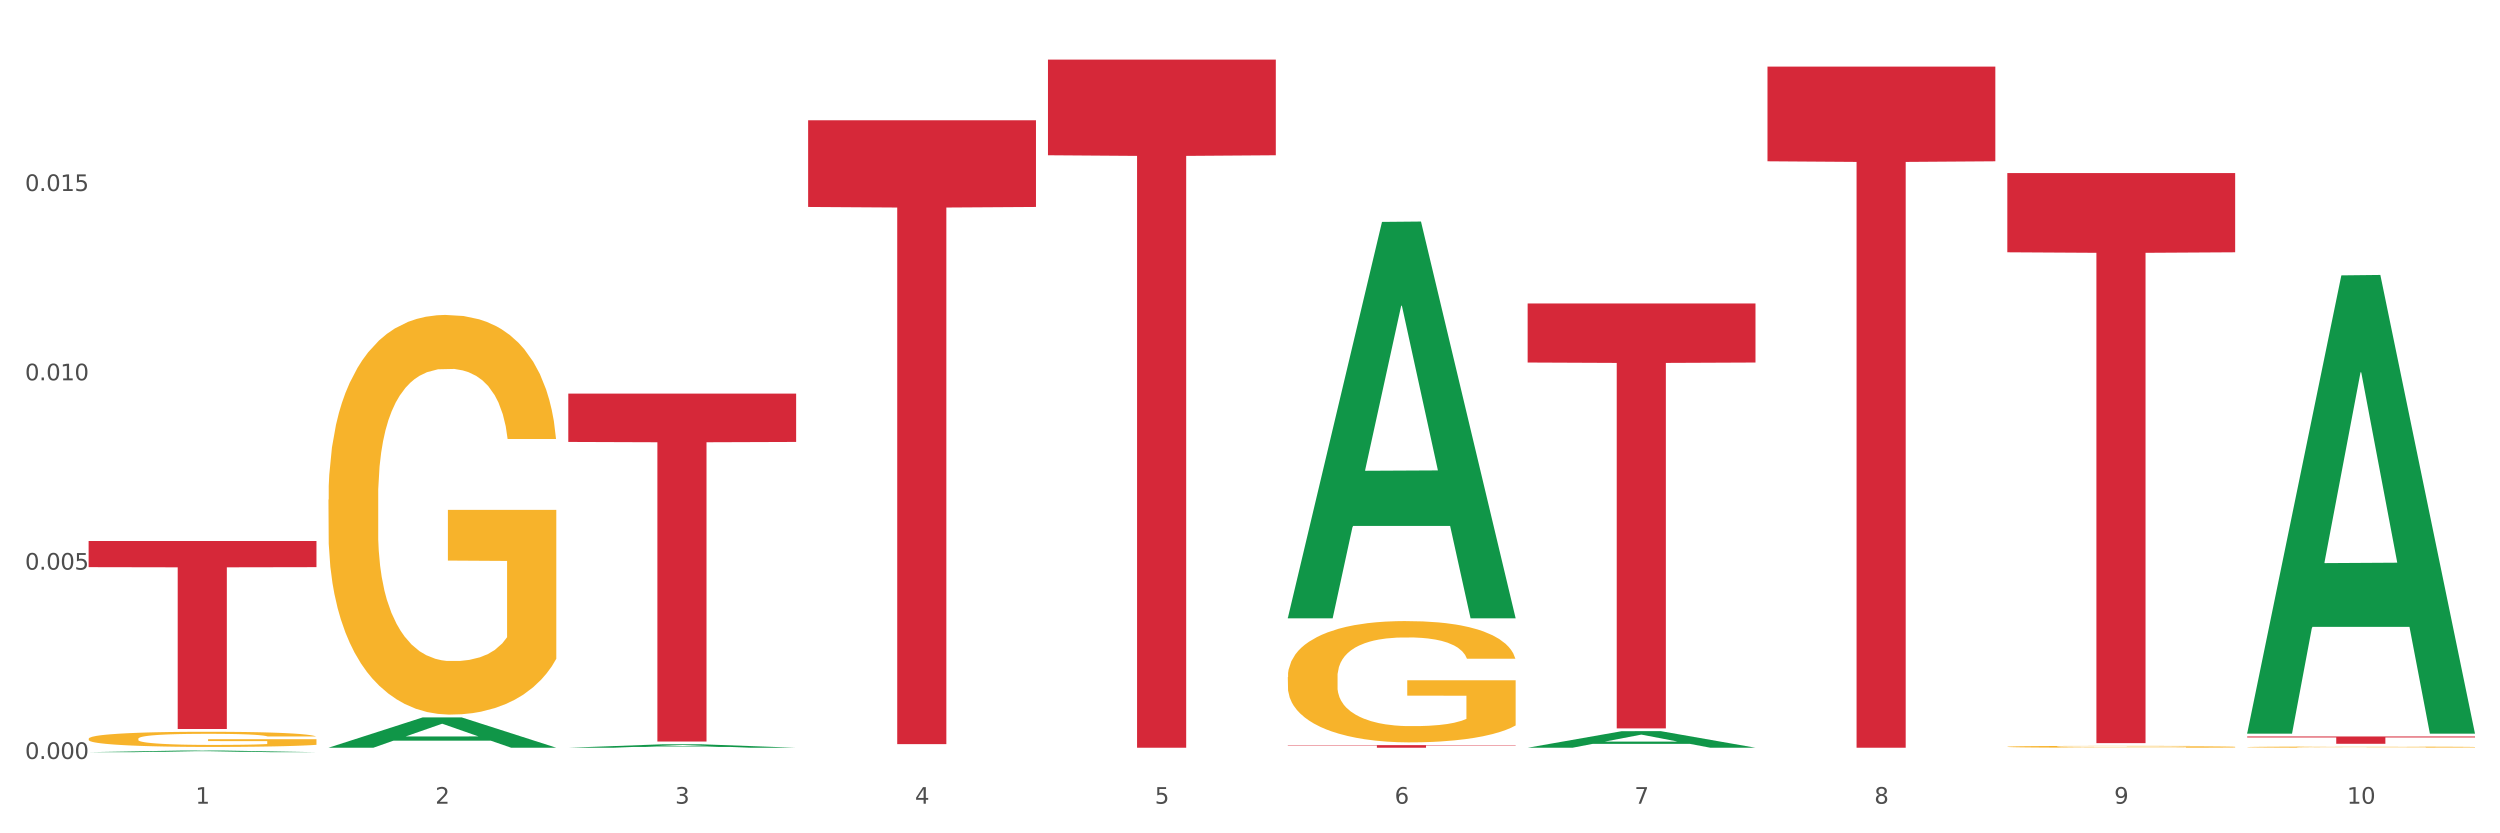
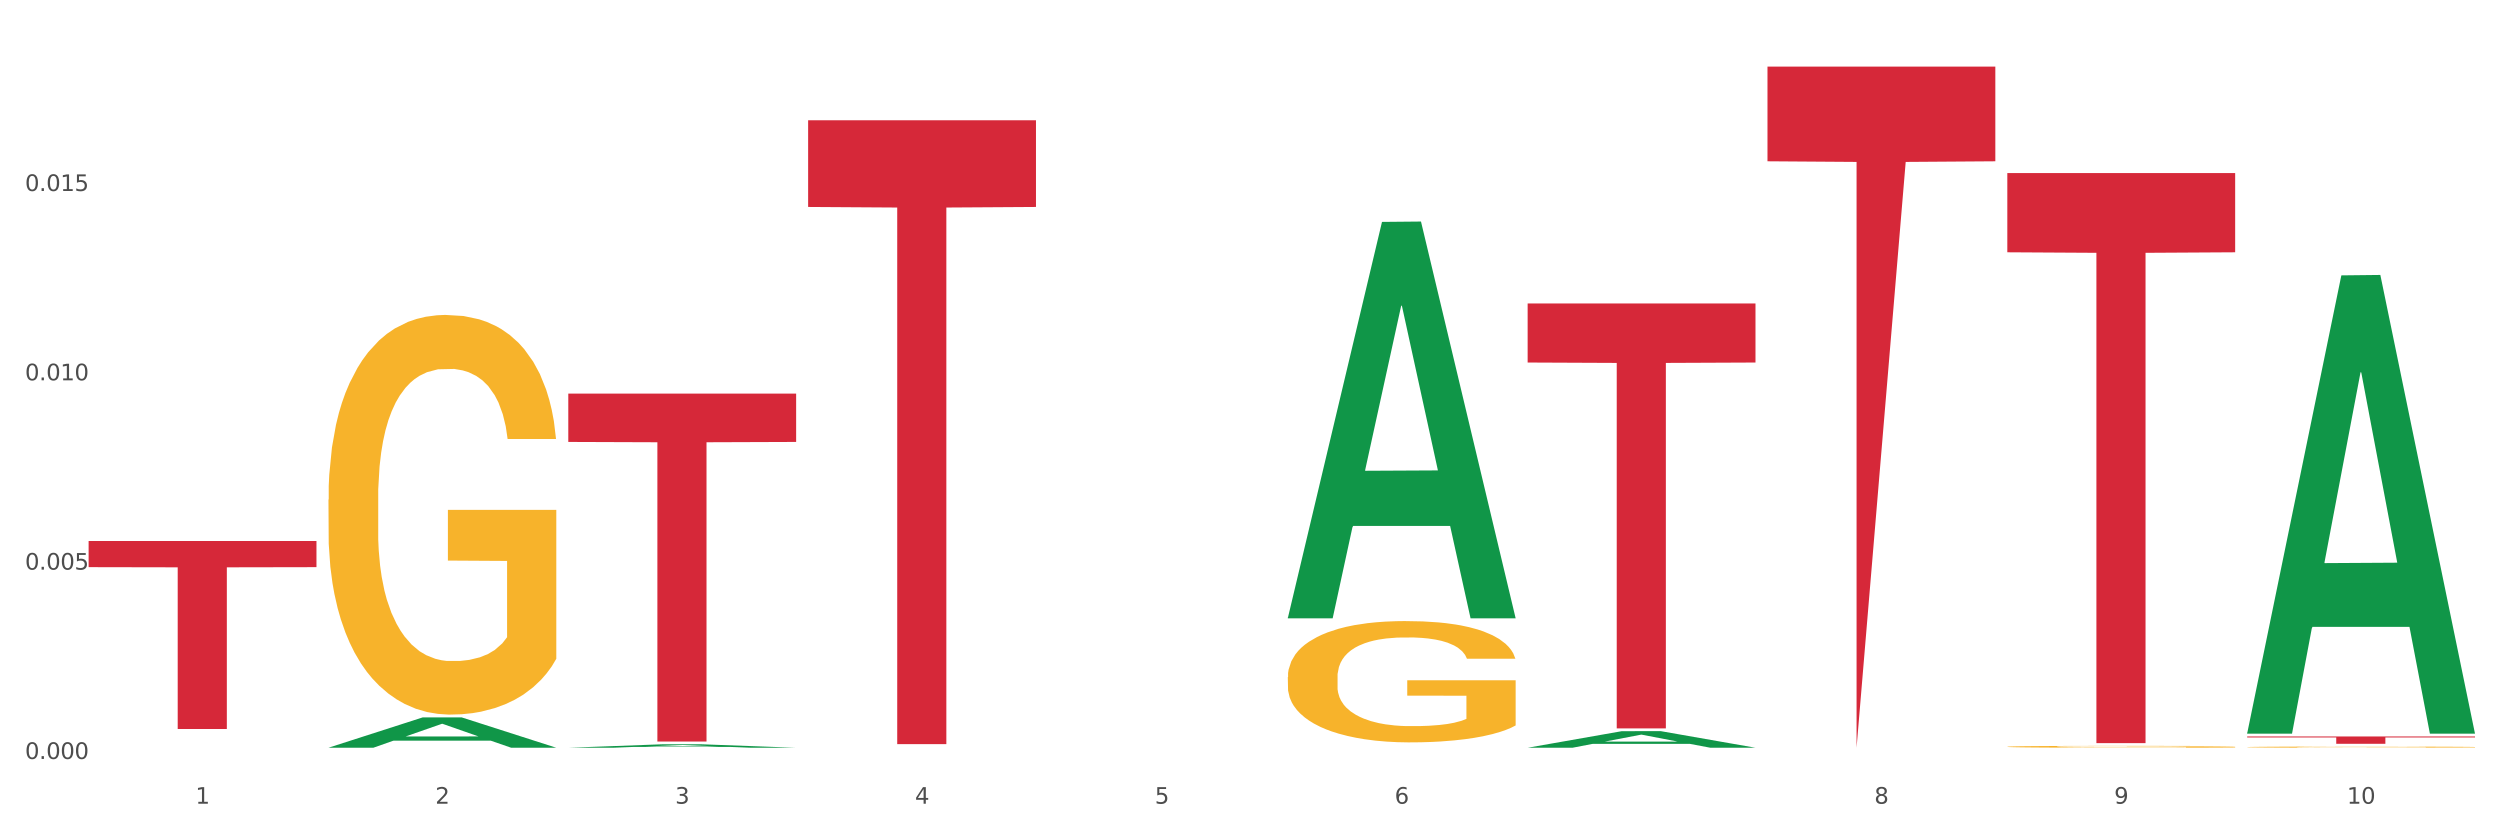
<svg xmlns="http://www.w3.org/2000/svg" xmlns:xlink="http://www.w3.org/1999/xlink" width="1080pt" height="360pt" viewBox="0 0 1080 360" version="1.1">
  <rect x="0" y="0" width="1080" height="360" fill="#333333" stroke="none" />
  <defs>
    <style type="text/css">*{stroke-linejoin: round; stroke-linecap: butt}</style>
  </defs>
  <g id="figure_1">
    <g id="patch_1">
      <path d="M 0 360  L 1080 360  L 1080 0  L 0 0  z " style="fill: #ffffff; stroke: #ffffff; stroke-linejoin: miter" />
    </g>
    <g id="axes_1">
      <g id="matplotlib.axis_1">
        <g id="xtick_1">
          <g id="text_1">
            <g style="fill: #4d4d4d" transform="translate(84.444 347.204) scale(0.096 -0.096)">
              <defs>
                <path id="DejaVuSans-31" d="M 794 531  L 1825 531  L 1825 4091  L 703 3866  L 703 4441  L 1819 4666  L 2450 4666  L 2450 531  L 3481 531  L 3481 0  L 794 0  L 794 531  z " transform="scale(0.016)" />
              </defs>
              <use xlink:href="#DejaVuSans-31" />
            </g>
          </g>
        </g>
        <g id="xtick_2">
          <g id="text_2">
            <g style="fill: #4d4d4d" transform="translate(188.053 347.204) scale(0.096 -0.096)">
              <defs>
                <path id="DejaVuSans-32" d="M 1228 531  L 3431 531  L 3431 0  L 469 0  L 469 531  Q 828 903 1448 1529  Q 2069 2156 2228 2338  Q 2531 2678 2651 2914  Q 2772 3150 2772 3378  Q 2772 3750 2511 3984  Q 2250 4219 1831 4219  Q 1534 4219 1204 4116  Q 875 4013 500 3803  L 500 4441  Q 881 4594 1212 4672  Q 1544 4750 1819 4750  Q 2544 4750 2975 4387  Q 3406 4025 3406 3419  Q 3406 3131 3298 2873  Q 3191 2616 2906 2266  Q 2828 2175 2409 1742  Q 1991 1309 1228 531  z " transform="scale(0.016)" />
              </defs>
              <use xlink:href="#DejaVuSans-32" />
            </g>
          </g>
        </g>
        <g id="xtick_3">
          <g id="text_3">
            <g style="fill: #4d4d4d" transform="translate(291.663 347.204) scale(0.096 -0.096)">
              <defs>
                <path id="DejaVuSans-33" d="M 2597 2516  Q 3050 2419 3304 2112  Q 3559 1806 3559 1356  Q 3559 666 3084 287  Q 2609 -91 1734 -91  Q 1441 -91 1130 -33  Q 819 25 488 141  L 488 750  Q 750 597 1062 519  Q 1375 441 1716 441  Q 2309 441 2620 675  Q 2931 909 2931 1356  Q 2931 1769 2642 2001  Q 2353 2234 1838 2234  L 1294 2234  L 1294 2753  L 1863 2753  Q 2328 2753 2575 2939  Q 2822 3125 2822 3475  Q 2822 3834 2567 4026  Q 2313 4219 1838 4219  Q 1578 4219 1281 4162  Q 984 4106 628 3988  L 628 4550  Q 988 4650 1302 4700  Q 1616 4750 1894 4750  Q 2613 4750 3031 4423  Q 3450 4097 3450 3541  Q 3450 3153 3228 2886  Q 3006 2619 2597 2516  z " transform="scale(0.016)" />
              </defs>
              <use xlink:href="#DejaVuSans-33" />
            </g>
          </g>
        </g>
        <g id="xtick_4">
          <g id="text_4">
            <g style="fill: #4d4d4d" transform="translate(395.273 347.204) scale(0.096 -0.096)">
              <defs>
                <path id="DejaVuSans-34" d="M 2419 4116  L 825 1625  L 2419 1625  L 2419 4116  z M 2253 4666  L 3047 4666  L 3047 1625  L 3713 1625  L 3713 1100  L 3047 1100  L 3047 0  L 2419 0  L 2419 1100  L 313 1100  L 313 1709  L 2253 4666  z " transform="scale(0.016)" />
              </defs>
              <use xlink:href="#DejaVuSans-34" />
            </g>
          </g>
        </g>
        <g id="xtick_5">
          <g id="text_5">
            <g style="fill: #4d4d4d" transform="translate(498.883 347.204) scale(0.096 -0.096)">
              <defs>
                <path id="DejaVuSans-35" d="M 691 4666  L 3169 4666  L 3169 4134  L 1269 4134  L 1269 2991  Q 1406 3038 1543 3061  Q 1681 3084 1819 3084  Q 2600 3084 3056 2656  Q 3513 2228 3513 1497  Q 3513 744 3044 326  Q 2575 -91 1722 -91  Q 1428 -91 1123 -41  Q 819 9 494 109  L 494 744  Q 775 591 1075 516  Q 1375 441 1709 441  Q 2250 441 2565 725  Q 2881 1009 2881 1497  Q 2881 1984 2565 2268  Q 2250 2553 1709 2553  Q 1456 2553 1204 2497  Q 953 2441 691 2322  L 691 4666  z " transform="scale(0.016)" />
              </defs>
              <use xlink:href="#DejaVuSans-35" />
            </g>
          </g>
        </g>
        <g id="xtick_6">
          <g id="text_6">
            <g style="fill: #4d4d4d" transform="translate(602.492 347.204) scale(0.096 -0.096)">
              <defs>
                <path id="DejaVuSans-36" d="M 2113 2584  Q 1688 2584 1439 2293  Q 1191 2003 1191 1497  Q 1191 994 1439 701  Q 1688 409 2113 409  Q 2538 409 2786 701  Q 3034 994 3034 1497  Q 3034 2003 2786 2293  Q 2538 2584 2113 2584  z M 3366 4563  L 3366 3988  Q 3128 4100 2886 4159  Q 2644 4219 2406 4219  Q 1781 4219 1451 3797  Q 1122 3375 1075 2522  Q 1259 2794 1537 2939  Q 1816 3084 2150 3084  Q 2853 3084 3261 2657  Q 3669 2231 3669 1497  Q 3669 778 3244 343  Q 2819 -91 2113 -91  Q 1303 -91 875 529  Q 447 1150 447 2328  Q 447 3434 972 4092  Q 1497 4750 2381 4750  Q 2619 4750 2861 4703  Q 3103 4656 3366 4563  z " transform="scale(0.016)" />
              </defs>
              <use xlink:href="#DejaVuSans-36" />
            </g>
          </g>
        </g>
        <g id="xtick_7">
          <g id="text_7">
            <g style="fill: #4d4d4d" transform="translate(706.102 347.204) scale(0.096 -0.096)">
              <defs>
-                 <path id="DejaVuSans-37" d="M 525 4666  L 3525 4666  L 3525 4397  L 1831 0  L 1172 0  L 2766 4134  L 525 4134  L 525 4666  z " transform="scale(0.016)" />
-               </defs>
+                 </defs>
              <use xlink:href="#DejaVuSans-37" />
            </g>
          </g>
        </g>
        <g id="xtick_8">
          <g id="text_8">
            <g style="fill: #4d4d4d" transform="translate(809.712 347.204) scale(0.096 -0.096)">
              <defs>
                <path id="DejaVuSans-38" d="M 2034 2216  Q 1584 2216 1326 1975  Q 1069 1734 1069 1313  Q 1069 891 1326 650  Q 1584 409 2034 409  Q 2484 409 2743 651  Q 3003 894 3003 1313  Q 3003 1734 2745 1975  Q 2488 2216 2034 2216  z M 1403 2484  Q 997 2584 770 2862  Q 544 3141 544 3541  Q 544 4100 942 4425  Q 1341 4750 2034 4750  Q 2731 4750 3128 4425  Q 3525 4100 3525 3541  Q 3525 3141 3298 2862  Q 3072 2584 2669 2484  Q 3125 2378 3379 2068  Q 3634 1759 3634 1313  Q 3634 634 3220 271  Q 2806 -91 2034 -91  Q 1263 -91 848 271  Q 434 634 434 1313  Q 434 1759 690 2068  Q 947 2378 1403 2484  z M 1172 3481  Q 1172 3119 1398 2916  Q 1625 2713 2034 2713  Q 2441 2713 2670 2916  Q 2900 3119 2900 3481  Q 2900 3844 2670 4047  Q 2441 4250 2034 4250  Q 1625 4250 1398 4047  Q 1172 3844 1172 3481  z " transform="scale(0.016)" />
              </defs>
              <use xlink:href="#DejaVuSans-38" />
            </g>
          </g>
        </g>
        <g id="xtick_9">
          <g id="text_9">
            <g style="fill: #4d4d4d" transform="translate(913.322 347.204) scale(0.096 -0.096)">
              <defs>
                <path id="DejaVuSans-39" d="M 703 97  L 703 672  Q 941 559 1184 500  Q 1428 441 1663 441  Q 2288 441 2617 861  Q 2947 1281 2994 2138  Q 2813 1869 2534 1725  Q 2256 1581 1919 1581  Q 1219 1581 811 2004  Q 403 2428 403 3163  Q 403 3881 828 4315  Q 1253 4750 1959 4750  Q 2769 4750 3195 4129  Q 3622 3509 3622 2328  Q 3622 1225 3098 567  Q 2575 -91 1691 -91  Q 1453 -91 1209 -44  Q 966 3 703 97  z M 1959 2075  Q 2384 2075 2632 2365  Q 2881 2656 2881 3163  Q 2881 3666 2632 3958  Q 2384 4250 1959 4250  Q 1534 4250 1286 3958  Q 1038 3666 1038 3163  Q 1038 2656 1286 2365  Q 1534 2075 1959 2075  z " transform="scale(0.016)" />
              </defs>
              <use xlink:href="#DejaVuSans-39" />
            </g>
          </g>
        </g>
        <g id="xtick_10">
          <g id="text_10">
            <g style="fill: #4d4d4d" transform="translate(1013.877 347.204) scale(0.096 -0.096)">
              <defs>
                <path id="DejaVuSans-30" d="M 2034 4250  Q 1547 4250 1301 3770  Q 1056 3291 1056 2328  Q 1056 1369 1301 889  Q 1547 409 2034 409  Q 2525 409 2770 889  Q 3016 1369 3016 2328  Q 3016 3291 2770 3770  Q 2525 4250 2034 4250  z M 2034 4750  Q 2819 4750 3233 4129  Q 3647 3509 3647 2328  Q 3647 1150 3233 529  Q 2819 -91 2034 -91  Q 1250 -91 836 529  Q 422 1150 422 2328  Q 422 3509 836 4129  Q 1250 4750 2034 4750  z " transform="scale(0.016)" />
              </defs>
              <use xlink:href="#DejaVuSans-31" />
              <use xlink:href="#DejaVuSans-30" transform="translate(63.623 0)" />
            </g>
          </g>
        </g>
        <g id="xtick_11" />
        <g id="xtick_12" />
        <g id="xtick_13" />
        <g id="xtick_14" />
        <g id="xtick_15" />
        <g id="xtick_16" />
        <g id="xtick_17" />
        <g id="xtick_18" />
        <g id="xtick_19" />
      </g>
      <g id="matplotlib.axis_2">
        <g id="ytick_1">
          <g id="text_11">
            <g style="fill: #4d4d4d" transform="translate(10.8 327.868) scale(0.096 -0.096)">
              <defs>
                <path id="DejaVuSans-2e" d="M 684 794  L 1344 794  L 1344 0  L 684 0  L 684 794  z " transform="scale(0.016)" />
              </defs>
              <use xlink:href="#DejaVuSans-30" />
              <use xlink:href="#DejaVuSans-2e" transform="translate(63.623 0)" />
              <use xlink:href="#DejaVuSans-30" transform="translate(95.41 0)" />
              <use xlink:href="#DejaVuSans-30" transform="translate(159.033 0)" />
              <use xlink:href="#DejaVuSans-30" transform="translate(222.656 0)" />
            </g>
          </g>
        </g>
        <g id="ytick_2">
          <g id="text_12">
            <g style="fill: #4d4d4d" transform="translate(10.8 246.083) scale(0.096 -0.096)">
              <use xlink:href="#DejaVuSans-30" />
              <use xlink:href="#DejaVuSans-2e" transform="translate(63.623 0)" />
              <use xlink:href="#DejaVuSans-30" transform="translate(95.41 0)" />
              <use xlink:href="#DejaVuSans-30" transform="translate(159.033 0)" />
              <use xlink:href="#DejaVuSans-35" transform="translate(222.656 0)" />
            </g>
          </g>
        </g>
        <g id="ytick_3">
          <g id="text_13">
            <g style="fill: #4d4d4d" transform="translate(10.8 164.298) scale(0.096 -0.096)">
              <use xlink:href="#DejaVuSans-30" />
              <use xlink:href="#DejaVuSans-2e" transform="translate(63.623 0)" />
              <use xlink:href="#DejaVuSans-30" transform="translate(95.41 0)" />
              <use xlink:href="#DejaVuSans-31" transform="translate(159.033 0)" />
              <use xlink:href="#DejaVuSans-30" transform="translate(222.656 0)" />
            </g>
          </g>
        </g>
        <g id="ytick_4">
          <g id="text_14">
            <g style="fill: #4d4d4d" transform="translate(10.8 82.513) scale(0.096 -0.096)">
              <use xlink:href="#DejaVuSans-30" />
              <use xlink:href="#DejaVuSans-2e" transform="translate(63.623 0)" />
              <use xlink:href="#DejaVuSans-30" transform="translate(95.41 0)" />
              <use xlink:href="#DejaVuSans-31" transform="translate(159.033 0)" />
              <use xlink:href="#DejaVuSans-35" transform="translate(222.656 0)" />
            </g>
          </g>
        </g>
        <g id="ytick_5" />
        <g id="ytick_6" />
        <g id="ytick_7" />
        <g id="ytick_8" />
      </g>
      <g id="PolyCollection_1">
-         <path d="M 38.283 324.948  L 38.384 324.947  L 78.974 324.222  L 95.818 324.221  L 136.712 324.95  L 117.229 324.95  L 108.401 324.78  L 66.493 324.78  L 66.188 324.783  L 57.664 324.95  L 38.283 324.95  L 38.283 324.948  L 71.769 324.679  L 103.125 324.678  L 87.599 324.376  L 87.396 324.375  L 87.193 324.377  L 71.668 324.678  L 71.769 324.679  L 38.283 324.948  z " clip-path="url(#p60b7af64ec)" style="fill: #109648" />
        <path d="M 245.502 170.028  L 343.932 170.028  L 343.932 190.915  L 305.213 191.056  L 305.213 320.335  L 283.988 320.335  L 283.988 191.056  L 245.502 190.915  L 245.502 170.169  L 245.502 170.028  z " clip-path="url(#p60b7af64ec)" style="fill: #d62839" />
-         <path d="M 556.332 321.904  L 654.761 321.904  L 654.761 322.06  L 616.042 322.061  L 616.042 323.027  L 594.817 323.027  L 594.817 322.061  L 556.332 322.06  L 556.332 321.905  L 556.332 321.904  z " clip-path="url(#p60b7af64ec)" style="fill: #d62839" />
        <path d="M 659.941 131.1  L 758.371 131.1  L 758.371 156.61  L 719.652 156.782  L 719.652 314.666  L 698.427 314.666  L 698.427 156.782  L 659.941 156.61  L 659.941 131.272  L 659.941 131.1  z " clip-path="url(#p60b7af64ec)" style="fill: #d62839" />
-         <path d="M 763.551 28.786  L 861.981 28.786  L 861.981 69.676  L 823.262 69.952  L 823.262 323.027  L 802.037 323.027  L 802.037 69.952  L 763.551 69.676  L 763.551 29.062  L 763.551 28.786  z " clip-path="url(#p60b7af64ec)" style="fill: #d62839" />
+         <path d="M 763.551 28.786  L 861.981 28.786  L 861.981 69.676  L 823.262 69.952  L 802.037 323.027  L 802.037 69.952  L 763.551 69.676  L 763.551 29.062  L 763.551 28.786  z " clip-path="url(#p60b7af64ec)" style="fill: #d62839" />
        <path d="M 867.161 74.765  L 965.59 74.765  L 965.59 108.987  L 926.872 109.218  L 926.872 321.021  L 905.646 321.021  L 905.646 109.218  L 867.161 108.987  L 867.161 74.997  L 867.161 74.765  z " clip-path="url(#p60b7af64ec)" style="fill: #d62839" />
        <path d="M 970.771 318.148  L 1069.2 318.148  L 1069.2 318.588  L 1030.481 318.591  L 1030.481 321.318  L 1009.256 321.318  L 1009.256 318.591  L 970.771 318.588  L 970.771 318.151  L 970.771 318.148  z " clip-path="url(#p60b7af64ec)" style="fill: #d62839" />
        <path d="M 349.112 51.947  L 447.542 51.947  L 447.542 89.403  L 408.823 89.656  L 408.823 321.475  L 387.598 321.475  L 387.598 89.656  L 349.112 89.403  L 349.112 52.2  L 349.112 51.947  z " clip-path="url(#p60b7af64ec)" style="fill: #d62839" />
        <path d="M 970.771 322.75  L 970.887 322.749  L 970.887 322.732  L 971.119 322.718  L 972.281 322.682  L 974.025 322.653  L 975.303 322.638  L 976.581 322.625  L 978.092 322.612  L 979.951 322.599  L 983.321 322.58  L 985.413 322.57  L 987.97 322.559  L 992.618 322.544  L 995.988 322.536  L 999.474 322.529  L 1005.169 322.52  L 1008.887 322.517  L 1012.838 322.514  L 1017.603 322.512  L 1021.206 322.511  L 1029.108 322.513  L 1035.848 322.517  L 1039.102 322.52  L 1043.285 322.526  L 1045.493 322.53  L 1049.096 322.537  L 1052.814 322.547  L 1055.371 322.556  L 1059.206 322.572  L 1062.111 322.588  L 1064.784 322.608  L 1066.179 322.621  L 1067.224 322.634  L 1068.154 322.649  L 1069.084 322.672  L 1048.166 322.672  L 1047.353 322.655  L 1046.074 322.64  L 1044.215 322.624  L 1042.588 322.615  L 1039.799 322.603  L 1037.242 322.596  L 1034.57 322.59  L 1031.316 322.585  L 1028.759 322.583  L 1025.157 322.581  L 1018.068 322.582  L 1013.303 322.585  L 1010.049 322.59  L 1007.958 322.594  L 1006.098 322.599  L 1004.007 322.606  L 1001.566 322.616  L 999.823 322.624  L 998.08 322.636  L 996.685 322.647  L 995.407 322.66  L 994.361 322.674  L 993.548 322.689  L 992.851 322.707  L 992.269 322.737  L 992.269 322.801  L 992.502 322.816  L 993.083 322.835  L 993.78 322.85  L 994.942 322.867  L 995.988 322.879  L 997.964 322.896  L 1000.172 322.91  L 1001.915 322.919  L 1003.658 322.927  L 1006.679 322.937  L 1010.049 322.945  L 1012.955 322.951  L 1016.906 322.955  L 1019.579 322.957  L 1021.903 322.958  L 1027.597 322.958  L 1031.664 322.957  L 1036.197 322.953  L 1039.683 322.949  L 1042.588 322.944  L 1045.842 322.935  L 1047.934 322.927  L 1047.934 322.829  L 1022.368 322.829  L 1022.368 322.763  L 1069.2 322.763  L 1069.2 322.955  L 1067.224 322.965  L 1065.016 322.974  L 1062.692 322.982  L 1059.206 322.992  L 1055.022 323.001  L 1051.304 323.008  L 1047.353 323.014  L 1042.704 323.019  L 1036.661 323.024  L 1032.943 323.025  L 1028.294 323.027  L 1022.832 323.027  L 1018.068 323.026  L 1013.42 323.024  L 1008.539 323.02  L 1003.774 323.014  L 1000.172 323.008  L 996.569 323  L 992.734 322.99  L 989.713 322.981  L 987.389 322.972  L 984.832 322.961  L 982.043 322.947  L 979.951 322.935  L 978.092 322.921  L 976.116 322.904  L 974.722 322.89  L 973.327 322.871  L 972.514 322.858  L 971.584 322.837  L 970.887 322.807  L 970.771 322.75  z " clip-path="url(#p60b7af64ec)" style="fill: #f7b32b" />
        <path d="M 38.283 233.722  L 136.712 233.722  L 136.712 245.008  L 97.994 245.084  L 97.994 314.931  L 76.768 314.931  L 76.768 245.084  L 38.283 245.008  L 38.283 233.799  L 38.283 233.722  z " clip-path="url(#p60b7af64ec)" style="fill: #d62839" />
        <path d="M 556.332 292.521  L 556.448 292.473  L 556.448 290.75  L 556.68 289.266  L 557.842 285.677  L 559.586 282.71  L 560.864 281.13  L 562.142 279.838  L 563.653 278.546  L 565.512 277.206  L 568.882 275.244  L 570.974 274.238  L 573.531 273.186  L 578.179 271.654  L 581.549 270.793  L 585.035 270.075  L 590.73 269.213  L 594.448 268.83  L 598.4 268.543  L 603.164 268.352  L 606.767 268.304  L 614.669 268.447  L 621.409 268.878  L 624.663 269.213  L 628.846 269.788  L 631.054 270.17  L 634.657 270.936  L 638.375 271.941  L 640.932 272.803  L 644.767 274.43  L 647.672 276.057  L 650.345 278.067  L 651.74 279.455  L 652.785 280.747  L 653.715 282.231  L 654.645 284.576  L 633.727 284.576  L 632.914 282.901  L 631.635 281.322  L 629.776 279.79  L 628.149 278.833  L 625.36 277.637  L 622.803 276.871  L 620.131 276.296  L 616.877 275.818  L 614.32 275.579  L 610.718 275.387  L 603.629 275.435  L 598.864 275.818  L 595.61 276.296  L 593.519 276.727  L 591.659 277.206  L 589.568 277.876  L 587.127 278.881  L 585.384 279.79  L 583.641 280.939  L 582.246 282.087  L 580.968 283.428  L 579.922 284.863  L 579.109 286.347  L 578.412 288.166  L 577.83 291.181  L 577.83 297.738  L 578.063 299.221  L 578.644 301.184  L 579.341 302.667  L 580.503 304.438  L 581.549 305.635  L 583.525 307.357  L 585.733 308.793  L 587.476 309.703  L 589.219 310.468  L 592.24 311.521  L 595.61 312.383  L 598.516 312.909  L 602.467 313.388  L 605.14 313.579  L 607.464 313.675  L 613.158 313.675  L 617.225 313.531  L 621.758 313.196  L 625.244 312.766  L 628.149 312.239  L 631.403 311.378  L 633.495 310.564  L 633.495 300.561  L 607.929 300.514  L 607.929 293.861  L 654.761 293.861  L 654.761 313.388  L 652.785 314.393  L 650.577 315.302  L 648.253 316.116  L 644.767 317.121  L 640.583 318.078  L 636.865 318.748  L 632.914 319.322  L 628.265 319.849  L 622.222 320.327  L 618.504 320.519  L 613.855 320.662  L 608.394 320.71  L 603.629 320.615  L 598.981 320.375  L 594.1 319.945  L 589.335 319.322  L 585.733 318.7  L 582.13 317.934  L 578.295 316.929  L 575.274 315.972  L 572.95 315.111  L 570.393 314.01  L 567.604 312.574  L 565.512 311.282  L 563.653 309.942  L 561.677 308.219  L 560.283 306.735  L 558.888 304.869  L 558.075 303.481  L 557.145 301.327  L 556.448 298.312  L 556.332 292.521  z " clip-path="url(#p60b7af64ec)" style="fill: #f7b32b" />
        <path d="M 141.893 323.003  L 141.994 322.99  L 182.584 309.921  L 199.428 309.908  L 240.322 323.027  L 220.839 323.027  L 212.011 319.972  L 170.102 319.972  L 169.798 320.022  L 161.274 323.027  L 141.893 323.027  L 141.893 323.003  L 175.379 318.149  L 206.734 318.137  L 191.209 312.704  L 191.006 312.68  L 190.803 312.717  L 175.278 318.137  L 175.379 318.149  L 141.893 323.003  z " clip-path="url(#p60b7af64ec)" style="fill: #109648" />
        <path d="M 245.502 323.025  L 245.604 323.023  L 286.193 321.53  L 303.038 321.529  L 343.932 323.027  L 324.449 323.027  L 315.621 322.678  L 273.712 322.678  L 273.408 322.684  L 264.884 323.027  L 245.502 323.027  L 245.502 323.025  L 278.989 322.47  L 310.344 322.469  L 294.819 321.848  L 294.616 321.845  L 294.413 321.849  L 278.887 322.469  L 278.989 322.47  L 245.502 323.025  z " clip-path="url(#p60b7af64ec)" style="fill: #109648" />
        <path d="M 556.332 266.788  L 556.433 266.627  L 597.023 95.864  L 613.867 95.703  L 654.761 267.11  L 635.278 267.11  L 626.45 227.195  L 584.541 227.195  L 584.237 227.839  L 575.713 267.11  L 556.332 267.11  L 556.332 266.788  L 589.818 203.375  L 621.173 203.214  L 605.648 132.237  L 605.445 131.915  L 605.242 132.398  L 589.717 203.214  L 589.818 203.375  L 556.332 266.788  z " clip-path="url(#p60b7af64ec)" style="fill: #109648" />
        <path d="M 659.941 323.014  L 660.043 323.007  L 700.632 315.867  L 717.477 315.86  L 758.371 323.027  L 738.888 323.027  L 730.06 321.358  L 688.151 321.358  L 687.847 321.385  L 679.323 323.027  L 659.941 323.027  L 659.941 323.014  L 693.428 320.362  L 724.783 320.356  L 709.258 317.388  L 709.055 317.374  L 708.852 317.394  L 693.326 320.356  L 693.428 320.362  L 659.941 323.014  z " clip-path="url(#p60b7af64ec)" style="fill: #109648" />
        <path d="M 970.771 316.582  L 970.872 316.396  L 1011.462 118.961  L 1028.306 118.775  L 1069.2 316.954  L 1049.717 316.954  L 1040.889 270.805  L 998.98 270.805  L 998.676 271.55  L 990.152 316.954  L 970.771 316.954  L 970.771 316.582  L 1004.257 243.265  L 1035.612 243.079  L 1020.087 161.016  L 1019.884 160.644  L 1019.681 161.202  L 1004.156 243.079  L 1004.257 243.265  L 970.771 316.582  z " clip-path="url(#p60b7af64ec)" style="fill: #109648" />
-         <path d="M 38.283 319.154  L 38.399 319.148  L 38.399 318.933  L 38.632 318.747  L 39.794 318.298  L 41.537 317.927  L 42.815 317.73  L 44.093 317.568  L 45.604 317.406  L 47.464 317.239  L 50.834 316.993  L 52.925 316.868  L 55.482 316.736  L 60.13 316.544  L 63.5 316.437  L 66.987 316.347  L 72.681 316.239  L 76.4 316.191  L 80.351 316.155  L 85.115 316.131  L 88.718 316.125  L 96.62 316.143  L 103.36 316.197  L 106.614 316.239  L 110.798 316.311  L 113.006 316.359  L 116.608 316.455  L 120.327 316.58  L 122.883 316.688  L 126.718 316.892  L 129.623 317.095  L 132.296 317.346  L 133.691 317.52  L 134.737 317.682  L 135.666 317.867  L 136.596 318.16  L 115.678 318.16  L 114.865 317.951  L 113.587 317.753  L 111.727 317.562  L 110.1 317.442  L 107.311 317.293  L 104.755 317.197  L 102.082 317.125  L 98.828 317.065  L 96.271 317.035  L 92.669 317.011  L 85.58 317.017  L 80.816 317.065  L 77.562 317.125  L 75.47 317.179  L 73.611 317.239  L 71.519 317.322  L 69.078 317.448  L 67.335 317.562  L 65.592 317.706  L 64.198 317.849  L 62.919 318.017  L 61.873 318.196  L 61.06 318.382  L 60.363 318.609  L 59.782 318.987  L 59.782 319.807  L 60.014 319.992  L 60.595 320.238  L 61.292 320.423  L 62.455 320.645  L 63.5 320.794  L 65.476 321.01  L 67.684 321.189  L 69.427 321.303  L 71.17 321.399  L 74.192 321.53  L 77.562 321.638  L 80.467 321.704  L 84.418 321.764  L 87.091 321.788  L 89.415 321.8  L 95.109 321.8  L 99.177 321.782  L 103.709 321.74  L 107.195 321.686  L 110.1 321.62  L 113.354 321.513  L 115.446 321.411  L 115.446 320.16  L 89.88 320.154  L 89.88 319.322  L 136.712 319.322  L 136.712 321.764  L 134.737 321.89  L 132.529 322.003  L 130.205 322.105  L 126.718 322.231  L 122.535 322.351  L 118.816 322.434  L 114.865 322.506  L 110.217 322.572  L 104.174 322.632  L 100.455 322.656  L 95.807 322.674  L 90.345 322.68  L 85.58 322.668  L 80.932 322.638  L 76.051 322.584  L 71.286 322.506  L 67.684 322.428  L 64.081 322.333  L 60.247 322.207  L 57.225 322.087  L 54.901 321.979  L 52.344 321.842  L 49.555 321.662  L 47.464 321.501  L 45.604 321.333  L 43.629 321.117  L 42.234 320.932  L 40.84 320.698  L 40.026 320.525  L 39.096 320.255  L 38.399 319.878  L 38.283 319.154  z " clip-path="url(#p60b7af64ec)" style="fill: #f7b32b" />
        <path d="M 867.161 322.59  L 867.277 322.589  L 867.277 322.563  L 867.51 322.54  L 868.672 322.484  L 870.415 322.438  L 871.693 322.414  L 872.971 322.394  L 874.482 322.373  L 876.342 322.353  L 879.712 322.322  L 881.803 322.307  L 884.36 322.29  L 889.008 322.267  L 892.378 322.253  L 895.865 322.242  L 901.559 322.229  L 905.278 322.223  L 909.229 322.218  L 913.993 322.215  L 917.596 322.215  L 925.498 322.217  L 932.238 322.224  L 935.492 322.229  L 939.676 322.238  L 941.884 322.244  L 945.486 322.255  L 949.205 322.271  L 951.761 322.284  L 955.596 322.31  L 958.501 322.335  L 961.174 322.366  L 962.569 322.388  L 963.615 322.408  L 964.544 322.431  L 965.474 322.467  L 944.556 322.467  L 943.743 322.441  L 942.465 322.417  L 940.605 322.393  L 938.978 322.378  L 936.189 322.359  L 933.633 322.347  L 930.96 322.339  L 927.706 322.331  L 925.149 322.327  L 921.547 322.324  L 914.458 322.325  L 909.694 322.331  L 906.44 322.339  L 904.348 322.345  L 902.489 322.353  L 900.397 322.363  L 897.956 322.379  L 896.213 322.393  L 894.47 322.411  L 893.076 322.428  L 891.797 322.449  L 890.751 322.471  L 889.938 322.494  L 889.241 322.523  L 888.66 322.569  L 888.66 322.671  L 888.892 322.694  L 889.473 322.725  L 890.17 322.748  L 891.333 322.775  L 892.378 322.794  L 894.354 322.82  L 896.562 322.843  L 898.305 322.857  L 900.048 322.869  L 903.07 322.885  L 906.44 322.898  L 909.345 322.906  L 913.296 322.914  L 915.969 322.917  L 918.293 322.918  L 923.987 322.918  L 928.055 322.916  L 932.587 322.911  L 936.073 322.904  L 938.978 322.896  L 942.232 322.883  L 944.324 322.87  L 944.324 322.715  L 918.758 322.714  L 918.758 322.611  L 965.59 322.611  L 965.59 322.914  L 963.615 322.929  L 961.407 322.943  L 959.083 322.956  L 955.596 322.972  L 951.413 322.987  L 947.694 322.997  L 943.743 323.006  L 939.095 323.014  L 933.052 323.021  L 929.333 323.024  L 924.685 323.027  L 919.223 323.027  L 914.458 323.026  L 909.81 323.022  L 904.929 323.015  L 900.164 323.006  L 896.562 322.996  L 892.959 322.984  L 889.125 322.969  L 886.103 322.954  L 883.779 322.941  L 881.222 322.923  L 878.433 322.901  L 876.342 322.881  L 874.482 322.86  L 872.507 322.834  L 871.112 322.811  L 869.718 322.782  L 868.904 322.76  L 867.974 322.727  L 867.277 322.68  L 867.161 322.59  z " clip-path="url(#p60b7af64ec)" style="fill: #f7b32b" />
-         <path d="M 452.722 25.759  L 551.151 25.759  L 551.151 67.07  L 512.433 67.349  L 512.433 323.027  L 491.207 323.027  L 491.207 67.349  L 452.722 67.07  L 452.722 26.039  L 452.722 25.759  z " clip-path="url(#p60b7af64ec)" style="fill: #d62839" />
        <path d="M 141.893 215.833  L 142.009 215.676  L 142.009 209.999  L 142.241 205.11  L 143.403 193.283  L 145.147 183.506  L 146.425 178.303  L 147.703 174.045  L 149.214 169.787  L 151.073 165.372  L 154.443 158.906  L 156.535 155.595  L 159.092 152.126  L 163.74 147.079  L 167.11 144.241  L 170.596 141.875  L 176.291 139.037  L 180.009 137.775  L 183.961 136.829  L 188.725 136.199  L 192.328 136.041  L 200.23 136.514  L 206.97 137.933  L 210.224 139.037  L 214.407 140.929  L 216.615 142.191  L 220.218 144.714  L 223.937 148.026  L 226.493 150.864  L 230.328 156.226  L 233.233 161.587  L 235.906 168.21  L 237.301 172.783  L 238.346 177.041  L 239.276 181.929  L 240.206 189.656  L 219.288 189.656  L 218.475 184.137  L 217.196 178.933  L 215.337 173.887  L 213.71 170.733  L 210.921 166.791  L 208.364 164.268  L 205.692 162.376  L 202.438 160.799  L 199.881 160.01  L 196.279 159.379  L 189.19 159.537  L 184.425 160.799  L 181.171 162.376  L 179.08 163.795  L 177.22 165.372  L 175.129 167.579  L 172.688 170.891  L 170.945 173.887  L 169.202 177.672  L 167.807 181.456  L 166.529 185.872  L 165.483 190.603  L 164.67 195.491  L 163.973 201.483  L 163.391 211.418  L 163.391 233.022  L 163.624 237.91  L 164.205 244.376  L 164.902 249.264  L 166.064 255.099  L 167.11 259.041  L 169.086 264.718  L 171.294 269.449  L 173.037 272.445  L 174.78 274.968  L 177.801 278.437  L 181.171 281.276  L 184.077 283.01  L 188.028 284.587  L 190.701 285.218  L 193.025 285.534  L 198.719 285.534  L 202.786 285.06  L 207.319 283.957  L 210.805 282.537  L 213.71 280.803  L 216.964 277.964  L 219.056 275.284  L 219.056 242.326  L 193.49 242.168  L 193.49 220.249  L 240.322 220.249  L 240.322 284.587  L 238.346 287.899  L 236.138 290.895  L 233.814 293.576  L 230.328 296.887  L 226.144 300.041  L 222.426 302.249  L 218.475 304.141  L 213.826 305.876  L 207.783 307.453  L 204.065 308.084  L 199.416 308.557  L 193.955 308.714  L 189.19 308.399  L 184.542 307.611  L 179.661 306.191  L 174.896 304.141  L 171.294 302.091  L 167.691 299.568  L 163.856 296.257  L 160.835 293.103  L 158.511 290.264  L 155.954 286.637  L 153.165 281.907  L 151.073 277.649  L 149.214 273.233  L 147.238 267.557  L 145.844 262.668  L 144.449 256.518  L 143.636 251.945  L 142.706 244.849  L 142.009 234.914  L 141.893 215.833  z " clip-path="url(#p60b7af64ec)" style="fill: #f7b32b" />
      </g>
    </g>
  </g>
  <defs>
    <clipPath id="p60b7af64ec">
      <rect x="38.283" y="10.8" width="1030.917" height="329.109" />
    </clipPath>
  </defs>
</svg>